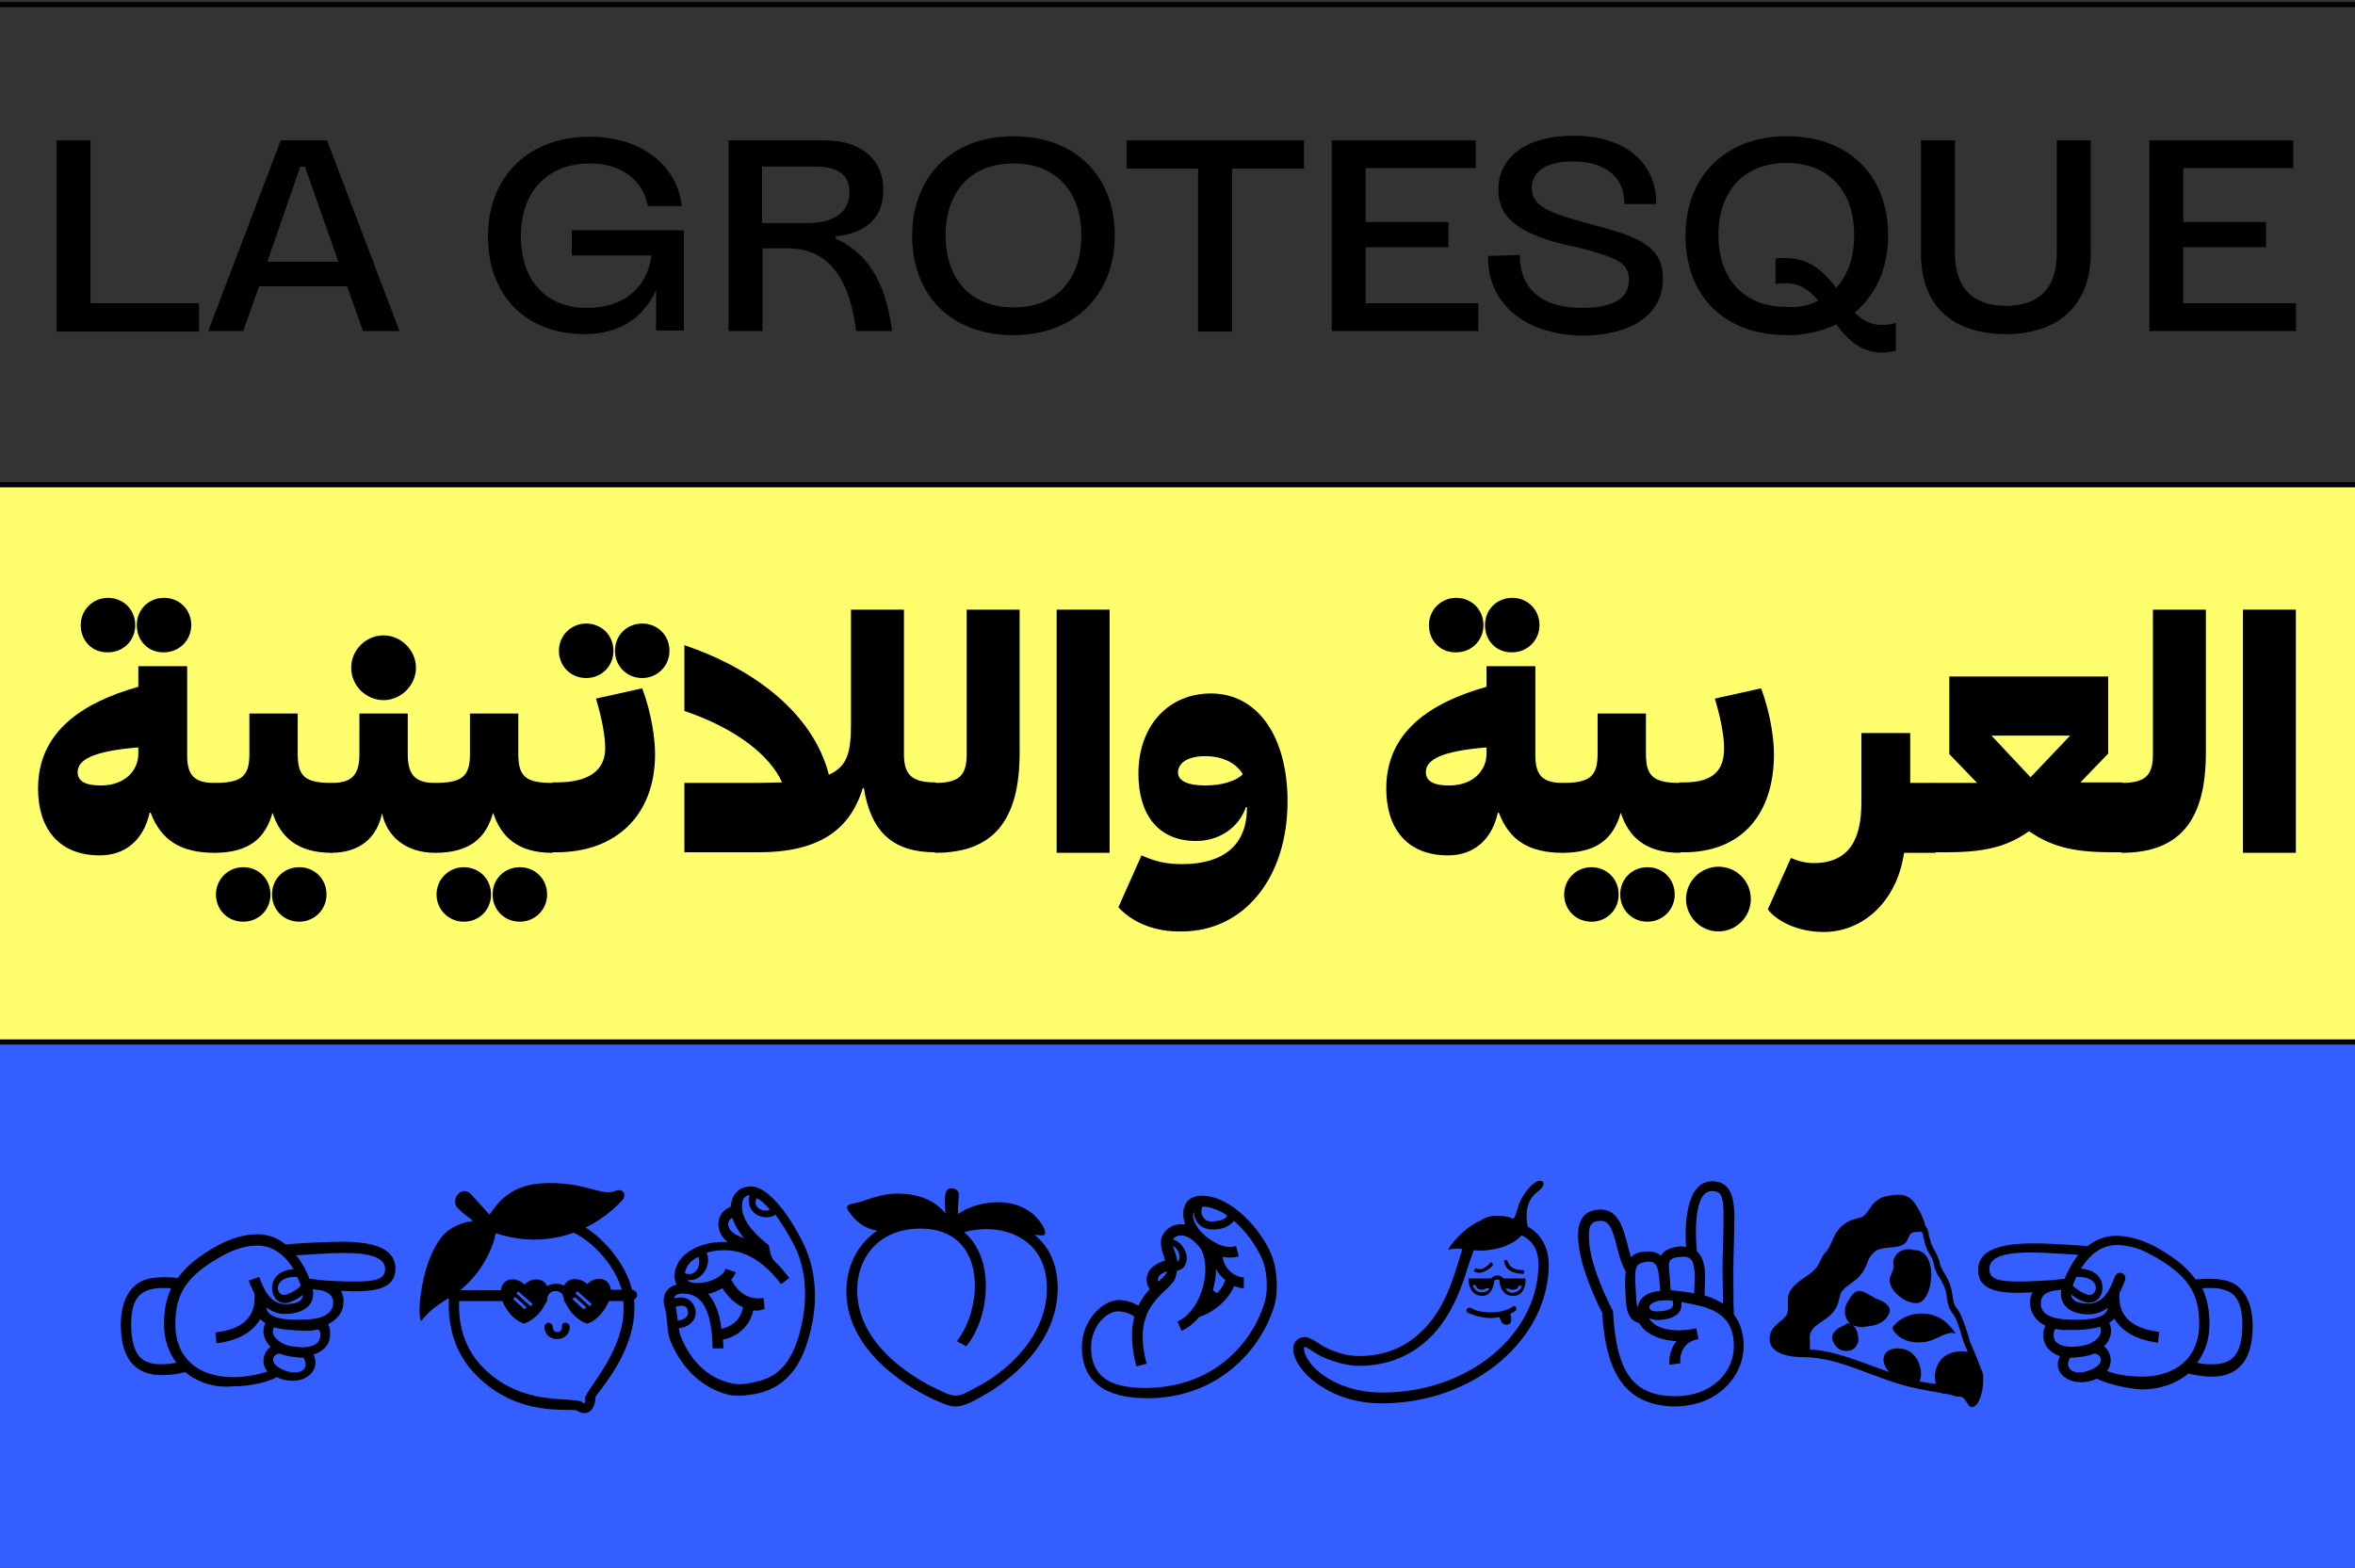
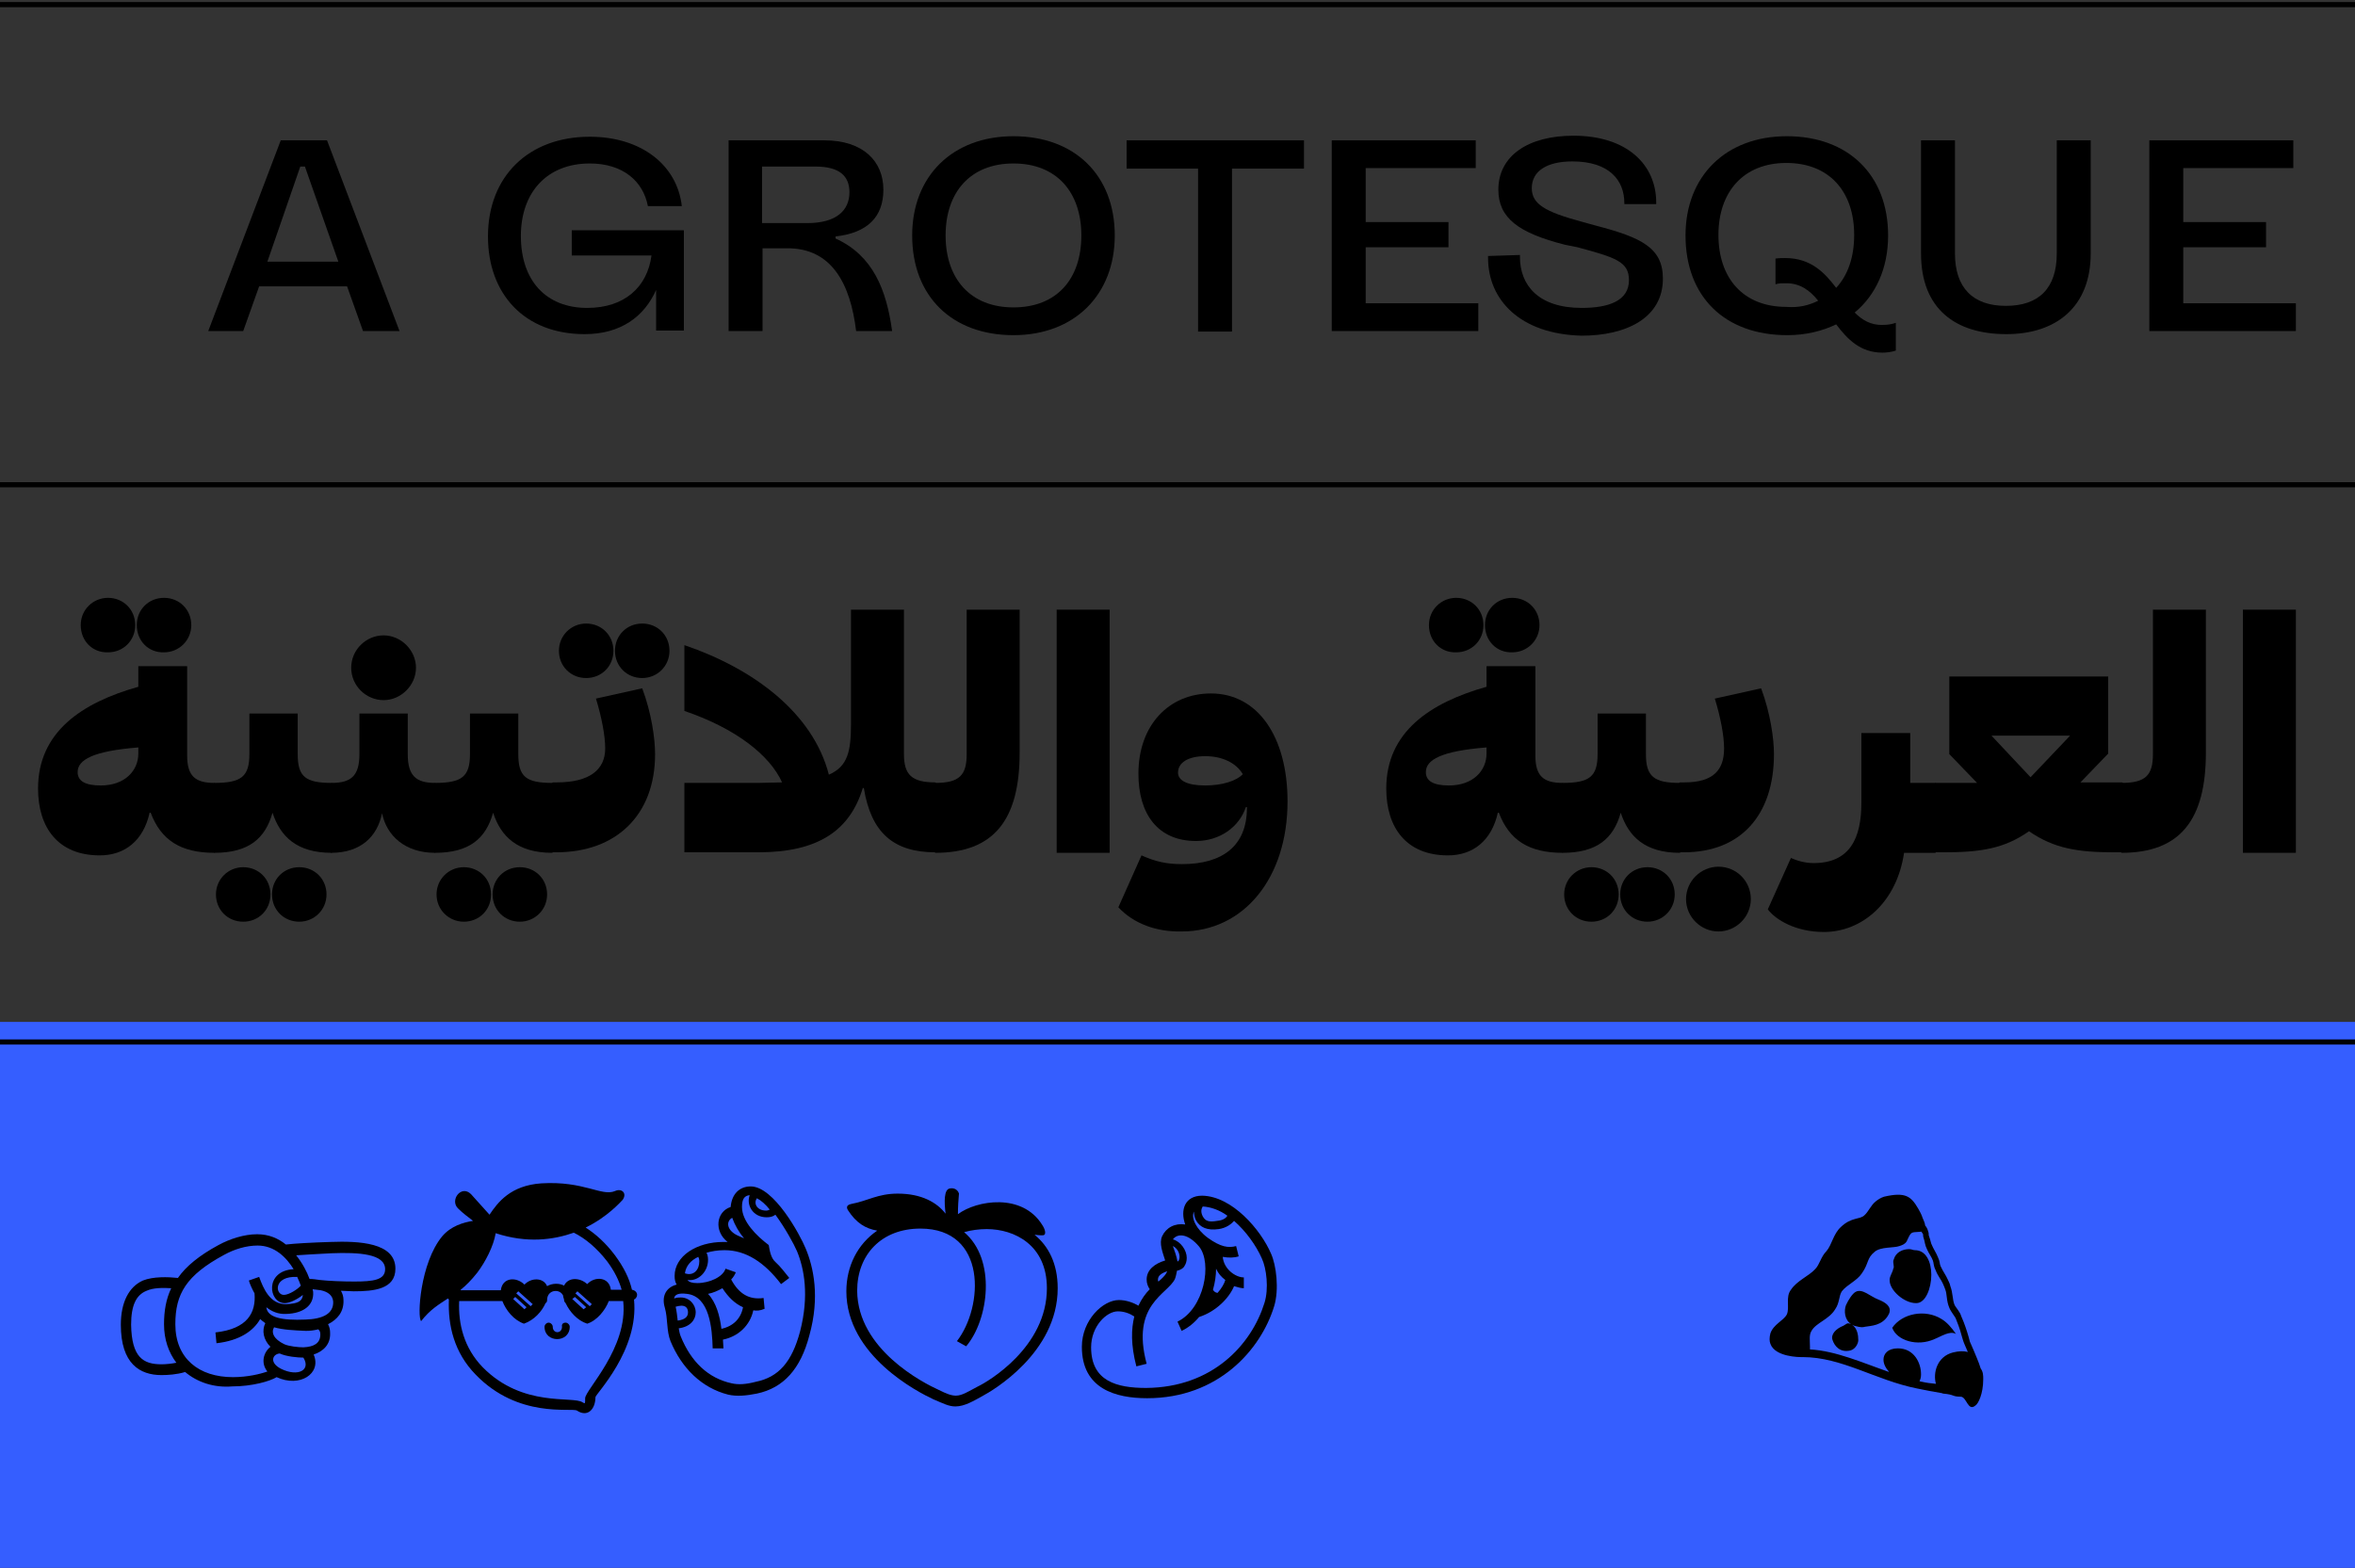
<svg xmlns="http://www.w3.org/2000/svg" version="1.1" id="Layer_1" x="0px" y="0px" viewBox="0 0 458 305" xml:space="preserve" width="458" height="305">
  <rect x="0" y="0" width="458" height="305" fill="#333333" stroke="none" />
  <rect y="198.8" fill="#355EFF" width="458.3" height="106.2" />
-   <rect y="94.3" fill="#FFFF6E" width="458.3" height="108.4" />
  <rect x="3.9" y="120.3" fill="none" width="447.5" height="82" />
  <path d="M7.4,153.4c0-11,8.5-16.7,19.5-19.8v-4h9.5V147c0,4,1.6,5.3,5.3,5.3l0.9,0.9V165l-0.9,0.9c-6.6,0-10.4-2.5-12.4-7.8h-0.2  c-1.2,5.4-4.8,8.3-9.7,8.3C11.3,166.4,7.4,161,7.4,153.4z M19.6,152.8c4.7,0,7.3-2.9,7.3-6.2v-1.2c-8.8,0.7-11.8,2.4-11.8,4.8  C15.1,151.9,16.5,152.8,19.6,152.8z M15.7,121.6c0-3,2.4-5.3,5.3-5.3c3,0,5.3,2.3,5.3,5.3s-2.3,5.3-5.3,5.3  C18,127,15.7,124.7,15.7,121.6z M26.6,121.6c0-3,2.3-5.3,5.3-5.3s5.3,2.3,5.3,5.3s-2.4,5.3-5.3,5.3C28.9,127,26.6,124.7,26.6,121.6z  " />
  <path d="M40.8,165v-11.8l0.9-0.9c5.2,0,6.8-1.2,6.8-5.6v-7.9h9.4v7.9c0,4.4,1.5,5.6,6.6,5.6l0.9,0.9V165l-0.9,0.9  c-6.8,0-10-3.2-11.5-7.8c-1.4,5-4.6,7.8-11.3,7.8L40.8,165z M42,174c0-3,2.4-5.3,5.3-5.3c3,0,5.3,2.3,5.3,5.3s-2.3,5.3-5.3,5.3  S42,177,42,174z M52.9,174c0-3,2.3-5.3,5.3-5.3s5.3,2.3,5.3,5.3s-2.4,5.3-5.3,5.3C55.2,179.3,52.9,177,52.9,174z" />
  <path d="M63.6,165v-11.8l0.9-0.9c3.8,0,5.4-1.4,5.4-5.6v-7.9h9.4v7.9c0,4.2,1.6,5.6,5.3,5.6l0.9,0.9V165l-0.9,0.9  c-5.8,0-9.4-3.3-10.3-7.7c-0.9,4.5-4.1,7.7-9.9,7.7L63.6,165z M68.3,129.9c0-3.5,2.9-6.3,6.3-6.3s6.3,2.9,6.3,6.3  c0,3.4-2.9,6.3-6.3,6.3S68.3,133.4,68.3,129.9z" />
  <path d="M83.7,165v-11.8l0.9-0.9c5.2,0,6.8-1.2,6.8-5.6v-7.9h9.4v7.9c0,4.4,1.5,5.6,6.6,5.6l0.9,0.9V165l-0.9,0.9  c-6.8,0-10-3.2-11.5-7.8c-1.4,5-4.6,7.8-11.3,7.8L83.7,165z M84.9,174c0-3,2.4-5.3,5.3-5.3c3,0,5.3,2.3,5.3,5.3s-2.3,5.3-5.3,5.3  C87.3,179.3,84.9,177,84.9,174z M95.8,174c0-3,2.3-5.3,5.3-5.3s5.3,2.3,5.3,5.3s-2.4,5.3-5.3,5.3C98.1,179.3,95.8,177,95.8,174z" />
  <path d="M106.6,165v-11.9l0.9-0.9h0.8c6.4,0,9.4-2.5,9.4-6.6c0-2.5-0.7-6.1-1.8-9.7l9-2c1.8,4.8,2.5,9.8,2.5,12.8  c0,11.9-7.6,19.1-19.2,19.1h-0.7L106.6,165z M108.7,126.6c0-3,2.4-5.3,5.3-5.3c3,0,5.3,2.3,5.3,5.3c0,3-2.3,5.3-5.3,5.3  S108.7,129.6,108.7,126.6z M119.6,126.6c0-3,2.3-5.3,5.3-5.3s5.3,2.3,5.3,5.3c0,3-2.4,5.3-5.3,5.3  C121.9,131.9,119.6,129.6,119.6,126.6z" />
  <path d="M133.1,152.3h14.4l4.6-0.1c-2.4-5.3-9-10.5-19-13.9v-12.8c13.5,4.6,25,13.2,28.1,25.2c3.7-1.6,4.3-4.6,4.3-9.9v-22.2h10.3  v28.1c0,4,1.5,5.5,6.1,5.5l0.9,0.9v11.8l-0.9,0.9c-8.1,0-12.5-3.8-13.9-12.5h-0.2c-2.5,8.2-8.6,12.5-20.3,12.5h-14.4L133.1,152.3  L133.1,152.3z" />
  <path d="M181,165v-11.8l0.9-0.9c4.7,0,6.1-1.5,6.1-5.6v-28.1h10.3v27.8c0,13.1-5,19.5-16.4,19.5L181,165z" />
  <path d="M205.5,118.6h10.3v47.3h-10.3V118.6z" />
  <path d="M217.5,176.5l4.5-10.1c2.7,1.2,4.8,1.7,7.9,1.7c7.9,0,12.6-3.6,12.6-10.9V157h-0.2c-1.3,3.9-5.1,6.6-9.7,6.6  c-7.4,0-11.2-5.2-11.2-13.1c0-9.4,5.9-15.6,14.1-15.6c9.1,0,14.9,8.4,14.9,21c0,14.9-8.5,25.3-20.6,25.3  C224.9,181.3,220.5,179.7,217.5,176.5z M234.4,152.8c3.3,0,6.1-0.9,7.3-2.2c-1.3-2.2-4-3.5-7.3-3.5c-3.4,0-5.3,1.3-5.3,3.2  C229.1,151.8,230.8,152.8,234.4,152.8z" />
  <path d="M269.6,153.4c0-11,8.5-16.7,19.5-19.8v-4h9.5V147c0,4,1.6,5.3,5.3,5.3l0.9,0.9V165l-0.9,0.9c-6.6,0-10.4-2.5-12.4-7.8h-0.2  c-1.2,5.4-4.8,8.3-9.7,8.3C273.5,166.4,269.6,161,269.6,153.4z M281.8,152.8c4.7,0,7.3-2.9,7.3-6.2v-1.2c-8.8,0.7-11.8,2.4-11.8,4.8  C277.3,151.9,278.7,152.8,281.8,152.8z M277.9,121.6c0-3,2.4-5.3,5.3-5.3c3,0,5.3,2.3,5.3,5.3s-2.3,5.3-5.3,5.3  C280.2,127,277.9,124.7,277.9,121.6z M288.8,121.6c0-3,2.3-5.3,5.3-5.3s5.3,2.3,5.3,5.3s-2.4,5.3-5.3,5.3  C291.1,127,288.8,124.7,288.8,121.6z" />
  <path d="M303,165v-11.8l0.9-0.9c5.2,0,6.8-1.2,6.8-5.6v-7.9h9.4v7.9c0,4.4,1.6,5.6,6.6,5.6l0.9,0.9V165l-0.9,0.9  c-6.8,0-10-3.2-11.5-7.8c-1.4,5-4.6,7.8-11.3,7.8L303,165z M304.2,174c0-3,2.4-5.3,5.3-5.3c3,0,5.3,2.3,5.3,5.3s-2.3,5.3-5.3,5.3  S304.2,177,304.2,174z M315.1,174c0-3,2.3-5.3,5.3-5.3s5.3,2.3,5.3,5.3s-2.4,5.3-5.3,5.3C317.4,179.3,315.1,177,315.1,174z" />
  <path d="M325.8,165v-11.9l0.9-0.9h0.9c5.7,0,7.7-2.5,7.7-6.6c0-2.5-0.7-6.1-1.8-9.7l9-2c1.8,4.8,2.5,9.8,2.5,12.8  c0,11.9-6.5,19.1-17.5,19.1h-0.9L325.8,165z M327.9,174.9c0-3.5,2.9-6.3,6.3-6.3c3.5,0,6.3,2.8,6.3,6.3s-2.9,6.3-6.3,6.3  S327.9,178.4,327.9,174.9z" />
  <path d="M343.8,176.9l4.5-10c1.1,0.5,2.7,1,4.4,1c7.1,0,9.3-4.9,9.3-11.7v-13.6h9.5v9.7h4.9l0.9,0.9V165l-0.9,0.9h-6.1  c-1.4,9.6-8.1,15.4-15.6,15.4C349.2,181.3,345.3,178.9,343.8,176.9z" />
  <path d="M375.5,165v-11.8l0.9-0.9h8.1l-5.4-5.6v-15.1H410v15l-5.4,5.6h8.1l0.9,0.9v11.8l-0.9,0.9h-1.5c-7,0-11.7-0.7-16.6-4.1  c-4.8,3.4-9.5,4.1-16.5,4.1h-1.6L375.5,165z M394.9,151.2l7.7-8.1h-15.3L394.9,151.2z" />
  <path d="M411.7,165v-11.8l0.9-0.9c4.7,0,6.1-1.5,6.1-5.6v-28.1H429v27.8c0,13.1-5,19.5-16.4,19.5L411.7,165z" />
  <path d="M436.2,118.6h10.3v47.3h-10.3V118.6z" />
  <line fill="none" stroke="#000000" stroke-miterlimit="10" x1="0" y1="94.3" x2="458.3" y2="94.3" />
  <line fill="none" stroke="#000000" stroke-miterlimit="10" x1="0" y1="0.9" x2="458.3" y2="0.9" />
  <line fill="none" stroke="#000000" stroke-miterlimit="10" x1="0" y1="202.7" x2="458.3" y2="202.7" />
-   <path d="M11,27.3h6.6V59h21.1v5.5H11V27.3z" />
  <path d="M54.6,27.3h9l14.1,37.1h-7.1l-3.1-8.7H50.4l-3.1,8.7h-6.8L54.6,27.3z M65.8,50.9l-6.5-18.5h-0.9l-6.4,18.5H65.8z" />
  <path d="M94.9,46c0-11.7,7.9-19.4,19.8-19.4c10,0,17,5.5,17.9,13.5H126c-0.9-4.8-4.8-8.3-11.3-8.3c-8.3,0-13.4,5.6-13.4,14.1  c0,8.7,4.9,14,12.9,14c7.3,0,11.7-4.1,12.5-10.2h-15.5v-4.9h21.8v19.5h-5.4v-7.9c-2.3,5.2-6.9,8.6-13.9,8.6  C102,65,94.9,57.2,94.9,46z" />
  <path d="M141.7,27.3h18.6c7.6,0,11.5,4.1,11.5,9.6c0,5.3-3.1,8.4-9.3,9.1v0.4c7.3,3.3,9.9,10,11,18h-7c-1.1-9.1-4.7-16.2-13.5-16.1  h-4.7v16.1h-6.6V27.3z M157,43.4c5.7,0,8.2-2.5,8.2-6c0-3.2-2-5-6.6-5h-10.4v11L157,43.4L157,43.4z" />
  <path d="M177.4,45.8c0-11.5,7.8-19.3,19.7-19.3s19.7,7.6,19.7,19.3c0,11.5-7.8,19.4-19.7,19.4C185.2,65.2,177.4,57.7,177.4,45.8z   M210.3,45.8c0-8.4-4.8-14-13.2-14s-13.2,5.6-13.2,14s4.8,14,13.2,14S210.3,54.3,210.3,45.8z" />
  <path d="M233.1,32.8h-14v-5.5h34.5v5.5h-14v31.7H233V32.8H233.1z" />
  <path d="M259,27.3h28v5.4h-21.4v10.5h16.1v4.9h-16.1V59h21.9v5.4H259V27.3L259,27.3z" />
  <path d="M289.4,50.2v-0.4l6.2-0.2V50c0,5.4,3.5,9.9,12,9.9c5.3,0,9.2-1.4,9.2-5.4c0-3.6-2.6-4.4-10-6.4l-2.5-0.5  c-9-2.3-12.9-5.2-12.9-10.7c0-6.6,5.8-10.5,14.6-10.5c10.5,0,16.1,5.7,16.1,13v0.3h-6.2v-0.2c0-4.4-2.9-8.1-10.1-8.1  c-5,0-7.9,1.9-7.9,5.2c0,3.1,2.6,4.6,9.6,6.5l2.9,0.8c8.8,2.3,13,4.3,13,10.3c0,7.7-7.2,11.1-15.8,11.1  C295.6,65,289.4,58.3,289.4,50.2z" />
  <path d="M327.8,45.8c0-11.5,7.8-19.3,19.7-19.3c12,0,19.7,7.6,19.7,19.3c0,6.4-2.4,11.6-6.5,15c1.4,1.4,3.1,2.5,5.5,2.4  c0.9,0,1.6-0.1,2.5-0.4v5.4c-0.9,0.3-1.9,0.4-2.6,0.4c-4.3,0-6.8-2.6-9-5.5c-2.7,1.3-5.9,2.1-9.5,2.1  C335.4,65.2,327.8,57.7,327.8,45.8z M353.6,58.5c-1.6-2-3.5-3.4-6.2-3.4c-0.9,0-1.5,0-2.1,0.2v-5c0.7-0.1,1.3-0.1,1.9-0.1  c5,0,7.7,2.9,9.9,5.8c2.3-2.5,3.5-6,3.5-10.3c0-8.4-4.8-14-13.2-14c-8.3,0-13.2,5.6-13.2,14s4.8,14,13.2,14  C349.8,59.9,351.8,59.4,353.6,58.5z" />
  <path d="M373.6,49.3v-22h6.6v22c0,6.7,3.5,10.2,9.9,10.2s9.9-3.4,9.9-10.2v-22h6.6v22c0,10.4-6.7,15.7-16.4,15.7  C380.3,65,373.6,60.1,373.6,49.3z" />
  <path d="M418,27.3h28v5.4h-21.4v10.5h16.1v4.9h-16.1V59h21.9v5.4H418V27.3z" />
  <path d="M36,266.9c-1.6,0.5-3.4,0.6-4.6,0.6c-4.2,0-7.9-2.2-7.9-9.8c0-4.4,1.6-7.4,4.3-8.6c2-0.8,4.9-0.7,6.8-0.5  c1.6-2.3,4.2-4.4,7.9-6.4c2.2-1.2,5-2.1,7.5-2.1c2.3,0,4.1,0.8,5.6,2c1.6-0.2,5.3-0.4,8.7-0.5c5.5-0.2,12.6,0.1,12.6,5.2  c0,4-4.2,4.4-8.1,4.4l-2.5-0.1c0.3,0.5,0.5,1.1,0.5,1.8c0.1,2.3-1.2,3.8-3,4.7c0.3,0.6,0.4,1.1,0.4,1.7c0.1,2.3-1.4,3.6-3.2,4.2  c1.6,3.7-2.7,6.5-7.2,4.4c-1.3,0.8-4.8,1.8-8.6,1.8C41.6,270,38.4,268.9,36,266.9z M31.4,265.4c0.8,0,1.9-0.1,2.9-0.3  c-1.5-2-2.4-4.5-2.4-7.5c0-2.6,0.4-4.9,1.4-7c-1.6-0.1-3.5-0.1-4.8,0.5c-2,0.8-3,2.8-3,6.6C25.6,264.1,27.9,265.4,31.4,265.4z   M49.5,251.6c-0.5-0.9-0.9-1.8-1.1-2.5l2-0.7c0.8,2.2,2.1,5.4,5.3,5.3c2.3-0.1,3.1-0.6,3.2-1.8c-1.1,0.9-2.6,1.6-3.5,1.6  c-3.2,0-4-6.3,1.7-6.6c-1.4-2.3-3.7-4.6-7-4.6c-2.2,0-4.5,0.7-6.5,1.8c-7.4,4-9.5,7.6-9.5,13.5c0,6.7,4.6,10.3,11.2,10.3  c2.8,0,5.3-0.6,6.7-1.1c-1.3-1.6-0.8-3.7,0.6-4.8c-1.4-1.4-1.7-3.2-1-4.6c-0.4-0.3-0.7-0.5-1-0.8c-1.3,2.3-4,4.2-8.5,4.7l-0.2-2.1  C48.2,258.5,49.8,255.3,49.5,251.6z M59.4,256.7c3.3-0.1,5.5-1.1,5.4-3.5c-0.1-1.2-1-1.9-2.4-2.2l-1.6-0.2l0.1,0.5  c0.2,2.7-2,4.2-5.2,4.3c-1.6,0.1-2.9-0.5-3.9-1.3C52,256.3,54.8,256.9,59.4,256.7z M54.4,263.3c-1.4,0.1-2.1,1.8,0.3,3  c3.3,1.6,5.8,0.2,4.3-2.2C57.9,264.1,55.7,263.9,54.4,263.3z M53.3,258.2c-0.6,1-0.1,2.3,2,3.3c0.9,0.4,2.7,0.6,3.7,0.6  c2.1-0.1,3.3-0.8,3.3-2.5c0-0.5-0.1-0.7-0.4-1c-0.8,0.2-1.6,0.3-2.4,0.3C57.2,258.8,55,258.7,53.3,258.2z M58.5,250.1  c-0.2-0.5-0.4-1.1-0.7-1.7c-4.7-0.2-4.3,3.5-2.6,3.5C56.2,251.9,57.9,250.8,58.5,250.1z M60.2,248.8c0.7,0,1.3,0.1,2,0.2  c1.8,0.2,4.5,0.3,6.7,0.3c3.7,0,6-0.3,6-2.4c0-3-5.1-3.3-10.4-3.1c-2.5,0.1-5.1,0.3-6.9,0.4C58.8,245.7,59.7,247.4,60.2,248.8z" />
  <path d="M92.5,267.4c-4.2-4.3-5.4-9.6-5.2-14.6c-0.1-0.1-0.1-0.1-0.2-0.2c-1.8,1.2-3.4,2.1-5.2,4.4c-0.8-0.7-0.2-11.3,4.1-16.5  c1.7-2,4.1-2.7,6-3c-0.9-0.7-2-1.5-2.9-2.4c-1.7-1.6,0.6-4.7,2.5-2.8l3.6,4c1.6-2.4,4.1-5.7,10.1-6.1c8.3-0.5,11.7,2.6,14.3,1.5  c1.3-0.6,2.4,0.4,1.5,1.7c-0.4,0.4-2.9,3.3-7.2,5.4c2,1.3,3.9,3,5.7,5.4c1.7,2.3,2.8,4.5,3.3,6.7c0.6,0.1,1,0.5,1,1  c0,0.4-0.3,0.8-0.6,0.9c1,9.9-7.5,18.4-7.5,19c0,2.3-1.5,4-3.6,2.6C111.1,273.8,100.8,276,92.5,267.4z M113.8,272  c0-1.6,8.4-9.8,7.4-18.9h-2.8c-0.7,1.8-2.3,3.8-4.2,4.4c-1.9-0.6-3.4-2.3-4.2-4c-0.2-0.2-0.3-0.4-0.3-0.6v-0.1  c-0.1-0.3-0.2-0.6-0.2-0.8c-0.7-1.4-3.1-1.1-3.1,0.9c0,0.3-0.1,0.5-0.3,0.6c-0.7,1.6-2.2,3.3-4.2,4c-2-0.7-3.5-2.6-4.2-4.4h-8.4  c-0.2,4.4,0.9,9.1,4.6,12.9c7.8,7.9,17.5,5.5,19.4,6.8C113.8,273.1,113.8,273.1,113.8,272z M97.4,251c0.3-2.5,3-2.7,4.6-1.1  c1.3-1.4,3.7-1.4,4.4,0.3c1-0.6,2.4-0.6,3.3-0.1c0.8-1.7,3.1-1.6,4.5-0.3c1.5-1.6,4.3-1.4,4.6,1.1h2.1c-0.5-1.8-1.4-3.6-2.8-5.5  c-2.1-2.7-4.3-4.5-6.5-5.6c-4,1.4-9.1,2.1-15.2,0.1c-0.4,2.5-2,5.6-3.6,7.7c-1.1,1.4-2.2,2.5-3.2,3.3v0.1H97.4z M99.8,252.7l2.2,2  l0.4-0.4l-2.2-2L99.8,252.7z M100.4,251.6l2.8,2.5l0.4-0.4l-2.8-2.5L100.4,251.6z M110,257.3c0.4,0,0.8,0.4,0.8,0.8  c0,3.2-4.9,3.2-4.9,0c0-0.4,0.4-0.8,0.8-0.8s0.8,0.4,0.8,0.8c0,1.4,1.8,1.4,1.8,0C109.2,257.6,109.5,257.3,110,257.3z M111.3,252.7  l2.2,2l0.5-0.4l-2.2-2L111.3,252.7z M111.9,251.6l2.8,2.5l0.4-0.4l-2.8-2.5L111.9,251.6z" />
  <path d="M130.4,260.9c-0.8-2-0.5-4.4-1.1-6.5c-0.7-2.3,0.3-4,2.3-4.5c-0.3-0.5-0.4-1-0.4-1.7c0-3.8,4.2-6.6,9.5-6.6h0.8  c-2.7-2.1-2.2-5.9,0.6-6.8c0.2-2.5,1.7-4,3.9-4c4.5,0,9.6,9.4,10.7,12.1c1.5,3.6,2.8,9.4,0.7,16.9c-1.7,6.5-5,10.2-10.2,11.3  c-2,0.4-3.9,0.6-5.6,0.2C136.5,270,132.6,266.2,130.4,260.9z M146.5,254.9c-0.6,2.9-2.9,5.1-5.9,5.7l0.1,1.7h-2.1  c-0.1-3.9-0.6-10.1-5-10.6c-1.6-0.2-2.4,0.1-2.5,0.9c0.5-0.2,1-0.2,1.3-0.2c1.7,0,2.9,1.4,2.9,2.9c0,1.4-1,2.8-3.3,3.1  c0.1,0.6,0.2,1.1,0.4,1.6c2,4.9,5.3,8.1,9.9,9.1c1.3,0.3,2.8,0.2,4.7-0.3c4.4-0.9,7-3.8,8.6-9.8c1.8-7,0.8-12.2-0.6-15.6  c-0.6-1.4-2.3-4.5-4.2-7.1c-0.5,0.4-1.1,0.5-1.7,0.5c-2.7,0-4-2.4-3.3-4.3c-1,0.1-1.5,0.7-1.5,2.3c0,2.8,2.8,5.6,5.2,7.4  c0.2,1.1,0.4,2.5,1.3,3.3c1,0.9,1.8,2,2.7,3.1l-1.6,1.2c-3.2-4.2-6.8-6.6-11-6.6c-1.3,0-2.5,0.2-3.5,0.5c0.2,0.4,0.3,0.8,0.3,1.4  c0,2.2-1.8,4.2-4,3.9c0.3,0.4,0.9,0.6,1.9,0.6c2.4,0,5-1.2,5.5-2.8l2,0.7c-0.2,0.5-0.5,1-0.9,1.4c1.5,2.8,3.5,4,6.3,3.6l0.2,2.1  C147.8,255,147.1,255,146.5,254.9z M131.8,256.9c1.5-0.2,2-0.8,2-1.6s-0.4-1.3-1.3-1.3c-0.3,0-0.7,0.1-1.1,0.2  C131.6,255.1,131.7,256,131.8,256.9z M136,245.4c0-0.5-0.1-0.7-0.2-0.9c-1.5,0.7-2.4,1.8-2.6,3.2C134.9,248.3,136,247,136,245.4z   M140.3,258.5c2.3-0.5,3.8-2,4.2-4.2c-1.6-0.7-2.9-2-4-3.7c-0.9,0.5-1.8,0.9-2.8,1.1C139.3,253.4,140,256,140.3,258.5z M143.8,240.5  l0.9,0.4c-1-1.2-1.8-2.6-2.3-4C141.1,237.6,141.3,239.5,143.8,240.5z M149,235.5c0.3,0,0.5-0.1,0.7-0.2c-0.8-1-1.7-1.8-2.5-2.2  C146.5,234.1,147.2,235.5,149,235.5z" />
  <path d="M201.2,240.2c2.7,2.2,4.5,5.6,4.5,10.4c0,12.6-12.8,20-14.5,20.9c-1.8,1-3.6,2.1-5.4,2.1c-1.3,0-2.4-0.6-4.3-1.4  c-3-1.4-16.9-8.5-16.9-21c0-4.9,2.2-9.2,6-11.8c-2.3-0.4-4.1-1.5-5.7-4c-0.3-0.5-0.3-1,0.7-1.2c3.2-0.6,5.1-2,9-2  c4.6,0,7.6,1.7,9.3,3.9c-0.3-2.4-0.3-4.7,0.8-4.9c0.9-0.2,1.6,0.3,1.8,1c-0.1,1.1-0.2,2.5-0.2,4c3.6-2.7,12.5-4.2,16.4,2.1  c0.6,0.9,0.7,1.7,0.4,1.9C203,240.4,202.1,240.3,201.2,240.2z M182.6,270.4c1.4,0.7,2.4,1.1,3.3,1.1c1.2,0,2.4-0.8,4.3-1.8  c1.9-0.9,13.4-7.6,13.4-19.1c0-8.4-6.3-11.5-11.7-11.5c-1.5,0-3,0.2-4.4,0.6c6.3,5.3,4.8,17,0.4,22.2l-1.8-1  c5.2-6.7,5.9-21.9-7.1-21.9c-7.6,0-12.3,5.1-12.3,12.1C166.8,262.5,179.5,269,182.6,270.4z" />
-   <path d="M210.4,262c0-5.2,4.1-9.1,7.2-9.1c1.4,0,2.8,0.5,3.8,1.1c0.6-1.3,1.4-2.4,2.2-3.2c-0.4-0.6-0.6-1.2-0.6-1.9  c0-1.9,1.6-3.1,3.6-3.7c-0.5-1.6-1.2-3.3-0.6-4.7c0.8-1.7,2.5-2.6,4.5-2.3c-1-2.8-0.1-5.6,3.3-5.6c5.8,0.1,11.4,6.6,13.4,11.3  c1,2.2,1.6,6.9,0.6,10.2c-2.6,8.5-10.9,17.9-24.7,17.9C217,272,210.4,270.2,210.4,262z M245.9,253.5c0.9-2.8,0.4-6.8-0.5-8.7  c-1.1-2.5-3.1-5.3-5.4-7.3c-0.6,0.7-1.6,1.4-3,1.6c-2.2,0.3-3.6-0.3-4.4-1.7c-0.3-0.6-0.4-1.2-0.4-1.7c-0.6,1.2,0.4,3.4,2.7,5.1  c2.5,1.8,4,2,5.5,1.6l0.5,2c-0.9,0.3-2,0.3-3.1,0.1c0.2,2.4,2.5,4,4.1,4v2.1c-0.6,0-1.2-0.2-1.9-0.4c-0.9,2.2-3.4,4.9-6.8,6  c-0.9,1.1-2.1,2.1-3.4,2.7l-0.8-1.8c5.2-2.5,6.8-11.4,4.2-14.6c-2.2-2.6-4.2-2.6-5.1-1.4c1.5,0.4,2.7,2.1,2.7,3.6  c0,0.7-0.2,1.2-0.4,1.5c-0.2,0.5-0.9,0.9-1.5,1c-0.1,0.5-0.2,1.1-0.4,1.6c-1.4,3-8.6,4.9-5.5,16.5l-2,0.5c-1.1-4.2-1-7.3-0.4-9.7  c-0.9-0.6-2-1-3.2-1c-2.2,0-5.2,2.9-5.2,7c0,6.6,5,7.9,10.7,7.9C235.9,269.9,243.4,261.5,245.9,253.5z M226.8,247.7l0.2-0.4  c-1.2,0.4-1.8,0.9-1.8,1.6c0,0.2,0,0.3,0.1,0.4C226,248.7,226.6,248.1,226.8,247.7z M229.2,245.3c0.1-0.2,0.2-0.4,0.2-0.8  c0-0.9-0.6-1.8-1.3-2.1c0.3,0.8,0.7,1.9,0.9,3C229,245.4,229.1,245.3,229.2,245.3z M238.7,236.5c-1.5-1.1-3.2-1.7-4.8-1.8  c-0.3,0.5-0.4,1.1,0,1.9c0.5,0.9,1.1,1.2,2.8,0.9C237.8,237.4,238.4,237,238.7,236.5z M238.3,249c-0.8-0.6-1.4-1.3-1.8-2.2  c0,1.3-0.2,2.7-0.6,4.1c0.2,0.4,0.6,0.6,0.9,0.6C237.6,250.6,238.1,249.7,238.3,249z" />
-   <path d="M251.5,262.4c0-1.4,1-2.3,2.3-2.3c0.8,0,2.5,1.1,3.1,1.5c1.5,1,4.6,2.2,7.3,2.2c6.3,0,10.5-2.6,13.6-6.2  c3-3.5,4.5-7.8,5.7-11.7l0.9-2.9l-0.8-0.1c-0.6,0-1.2,0-1.9,0.2c0-0.6,3-4.3,6.3-5.7c0.9-0.6,1.9-0.9,3.1-0.9c1.7,0,2.6,0.3,3.2,0.6  c0.3-0.3,0.5-0.8,0.9-2.2c0.3-1,0.6-1.7,1.5-3c1-1.3,2-2.2,2.8-2.2c0.5,0,0.7,0.3,0.7,0.6c0,0.6-0.8,1.3-1.4,1.7  c-0.7,0.6-1.3,1.5-1.5,2.1c-0.3,0.9-0.4,1.4-0.4,2.2c0,0.4,0,1.4,0.2,2.3c3.4,1.9,4.1,5.3,4.1,7.3c0,14.7-14.6,27.1-32.5,27.1  C258.3,273,251.5,266.4,251.5,262.4z M299.2,245.9c0-1.8-0.5-4.3-3.3-5.6c-1,1.3-3.4,2.4-5.3,2.7c-1.1,0.2-2,0.3-2.7,0.3l-1.3-0.1  l-1.1,3.2c-1.2,3.9-2.8,8.5-6.1,12.4c-3.3,3.9-8.2,6.9-15.1,6.9c-3.1,0-6.8-1.4-8.5-2.5c-0.6-0.4-1.8-1.2-2-1.2  c-0.1,0-0.2,0.1-0.2,0.3c0,3,5.7,8.6,15.2,8.6C285.7,270.9,299.2,259.5,299.2,245.9z M294.9,254.6c0,0.2-0.1,0.4-0.3,0.5l-0.9,0.5  c0.1,0.3,0.2,0.6,0.2,1c0,0.6-0.2,1.1-0.9,1.1c-0.8,0-1.1-0.6-1.4-1.5c-0.5,0.1-1.1,0.2-1.6,0.2c-1.5,0-3.1-0.4-4.5-1  c-0.2-0.1-0.3-0.3-0.3-0.5c0-0.4,0.5-0.6,0.8-0.5c1.1,0.7,2.5,0.9,4,0.9s2.9-0.3,4.2-1.1C294.4,253.9,294.9,254.1,294.9,254.6z   M285.6,248.7h4.4c0.3-0.4,0.8-0.6,1.2-0.6s0.9,0.2,1.2,0.6h4.3c0,2-0.7,3.4-2.5,3.4c-1.6,0-2.5-1.3-2.6-3.1  c-0.1-0.1-0.3-0.1-0.4-0.1c-0.3,0-0.5,0.1-0.6,0.3c-0.2,1.7-0.9,2.9-2.4,2.9C286.4,252,285.6,250.6,285.6,248.7z M289.7,250.6H289  c-0.2,0.2-0.4,0.3-0.8,0.3c-0.6,0-1-0.2-1.2-0.9h-0.6c0.3,0.9,0.9,1.4,1.8,1.4C288.8,251.4,289.4,251.2,289.7,250.6z M290.4,246  l-0.4-0.5l-0.1,0.1c-0.5,0.6-1.3,1.3-2.2,1.3c-0.4,0-0.5-0.2-0.7-0.2l-0.4,0.5c0.2,0.3,0.7,0.4,1.1,0.4  C288.6,247.6,290,246.7,290.4,246z M293.1,245.1l-0.6,0.1c0.2,2.2,2.3,2.6,3.9,2.6v-0.7C294.9,247.1,293.6,246.8,293.1,245.1z   M296,250.1h-0.6c-0.2,0.6-0.6,0.8-1.2,0.8c-0.3,0-0.6-0.1-0.7-0.2h-0.7c0.3,0.5,0.8,0.8,1.4,0.8C295,251.4,295.7,251,296,250.1z" />
-   <path d="M311.6,255.4c-2.3-4.5-4.7-10.6-4.7-15.1c0-2.4,0.8-5,4.4-5c4.3,0,4.7,5.6,5.9,9.3c0.6-0.7,1.4-1,2.5-1.1  c1.6-0.2,2.8,0.2,3.3,0.8c0.6-1.1,1.8-1.6,3.5-1.8c0.5-0.1,1,0,1.4,0.1c-0.3-4.7,0.1-12.8,5.1-12.8c3.1,0,4.3,2.3,4.3,6.9  c0,3.2-0.2,8.1-0.2,10.2c0,2.5,0,6.8,0.1,8.8c1.4,1.8,1.9,4,1.9,6.2c0,5.6-4.9,11.8-13.7,11.7C316.2,273.3,312.3,267.3,311.6,255.4z   M320.7,256.4c1,2,4.6,3,9.2,2l0.4,2.1c-3.2,0.5-3.7,3.4-3.5,4.7l-2.1,0.3c-0.2-1,0.1-3,1.3-4.6c-3.4-0.2-6.1-1.5-7.2-3.5  c-2.5-0.7-2.6-3.1-2.7-6.5c-0.1-1.4-0.1-2.6,0.1-3.5c-2.2-3.7-1.9-9.9-4.8-9.9c-2.1,0-2.4,1-2.4,3c0,4.3,2.4,10.1,4.7,14.6  c0.6,11.5,3.7,16.4,11.8,16.5c7.7,0.1,11.7-4.9,11.7-9.7c0-3.8-1.5-6.8-7.2-8c-1.1-0.3-2.1-0.4-3-0.6v0.6c0,2.1-2.5,2.9-4.8,2.9  C321.6,256.7,321.1,256.6,320.7,256.4z M318.5,254.3c0.4-2.1,2.1-3,4.4-3.2l-0.2-2.1c-0.2-2.5-0.5-3.9-2.7-3.5  c-1.8,0.3-2.2,0.7-1.9,5.2C318.2,252.5,318.2,253.6,318.5,254.3z M322.2,255.1c2,0,3.2-0.5,3.2-1.3l-0.1-0.8c-2.2-0.2-3.8,0.1-4.5,1  C320.7,254.8,321.1,255.1,322.2,255.1z M324.9,251c1.4,0.1,3,0.3,4.6,0.6c0-1.3,0.2-3.5,0-4.7c-0.2-1.8-0.7-2.6-2.7-2.4  c-2,0.2-2.4,0.6-2.2,2.7C324.8,248.6,324.8,249.9,324.9,251z M331.5,246.6c0.2,1.6,0,4.5,0,5.4c1.4,0.4,2.6,1,3.6,1.6l-0.1-6.9  c0-2.2,0.2-7,0.2-10.2c0-4-0.5-4.8-2.3-4.8c-3.3,0-3.3,7.5-2.9,11.7C330.9,244.2,331.3,245.4,331.5,246.6z" />
+   <path d="M210.4,262c0-5.2,4.1-9.1,7.2-9.1c1.4,0,2.8,0.5,3.8,1.1c0.6-1.3,1.4-2.4,2.2-3.2c-0.4-0.6-0.6-1.2-0.6-1.9  c0-1.9,1.6-3.1,3.6-3.7c-0.5-1.6-1.2-3.3-0.6-4.7c0.8-1.7,2.5-2.6,4.5-2.3c-1-2.8-0.1-5.6,3.3-5.6c5.8,0.1,11.4,6.6,13.4,11.3  c1,2.2,1.6,6.9,0.6,10.2c-2.6,8.5-10.9,17.9-24.7,17.9C217,272,210.4,270.2,210.4,262z M245.9,253.5c0.9-2.8,0.4-6.8-0.5-8.7  c-1.1-2.5-3.1-5.3-5.4-7.3c-0.6,0.7-1.6,1.4-3,1.6c-2.2,0.3-3.6-0.3-4.4-1.7c-0.3-0.6-0.4-1.2-0.4-1.7c-0.6,1.2,0.4,3.4,2.7,5.1  c2.5,1.8,4,2,5.5,1.6l0.5,2c-0.9,0.3-2,0.3-3.1,0.1c0.2,2.4,2.5,4,4.1,4v2.1c-0.6,0-1.2-0.2-1.9-0.4c-0.9,2.2-3.4,4.9-6.8,6  c-0.9,1.1-2.1,2.1-3.4,2.7l-0.8-1.8c5.2-2.5,6.8-11.4,4.2-14.6c-2.2-2.6-4.2-2.6-5.1-1.4c1.5,0.4,2.7,2.1,2.7,3.6  c0,0.7-0.2,1.2-0.4,1.5c-0.2,0.5-0.9,0.9-1.5,1c-0.1,0.5-0.2,1.1-0.4,1.6c-1.4,3-8.6,4.9-5.5,16.5l-2,0.5c-1.1-4.2-1-7.3-0.4-9.7  c-0.9-0.6-2-1-3.2-1c-2.2,0-5.2,2.9-5.2,7c0,6.6,5,7.9,10.7,7.9C235.9,269.9,243.4,261.5,245.9,253.5z M226.8,247.7l0.2-0.4  c-1.2,0.4-1.8,0.9-1.8,1.6c0,0.2,0,0.3,0.1,0.4C226,248.7,226.6,248.1,226.8,247.7z M229.2,245.3c0.1-0.2,0.2-0.4,0.2-0.8  c0-0.9-0.6-1.8-1.3-2.1c0.3,0.8,0.7,1.9,0.9,3z M238.7,236.5c-1.5-1.1-3.2-1.7-4.8-1.8  c-0.3,0.5-0.4,1.1,0,1.9c0.5,0.9,1.1,1.2,2.8,0.9C237.8,237.4,238.4,237,238.7,236.5z M238.3,249c-0.8-0.6-1.4-1.3-1.8-2.2  c0,1.3-0.2,2.7-0.6,4.1c0.2,0.4,0.6,0.6,0.9,0.6C237.6,250.6,238.1,249.7,238.3,249z" />
  <path d="M385.7,268.3c0,2.9-1,4.8-1.5,5.1c-1.5,1.3-1.7-1.7-2.9-1.7c-1.7,0-1.1-0.4-3.4-0.6c-0.1,0-0.2-0.1-0.3-0.1  c-1.3-0.2-3.4-0.6-4.8-0.9c-8-1.6-14.6-6.1-22.2-6.1h-0.3c-0.3,0-5.1,0-6-2.6c-0.2-0.5-0.2-1.2,0-2c0.6-1.8,2.6-2.5,3.2-3.7  c0.6-1.3-0.3-3.4,0.8-4.8c1.2-1.8,3.4-2.6,4.7-4c0.9-0.9,1.1-2.4,2.2-3.5c1.1-1.3,1.3-3.3,2.8-4.7c2.1-2,3.7-1.4,4.6-2.3  c0.8-0.7,1.2-1.9,2.2-2.7c0.5-0.4,1-0.7,1.6-0.9c4.3-1,5.3,0,6.7,2.4c0.3,0.5,0.6,1.1,0.8,1.7c0.2,0.5,0.5,1.1,0.5,1.5  c0.2,0.2,0.5,0.7,0.6,1.2c0.1,0.2,0.1,0.5,0.1,0.7c0.5,1.4,0.3,1.3,0.7,2.1c0.2,0.5,0.8,1.4,1.1,2.2c0.4,0.8,0.3,1.3,0.5,1.7  c0.5,1.1,1,1.7,1.4,2.6c0.1,0.3,0.4,0.7,0.5,1.3c0.5,1.3,0.4,2.6,0.8,3.6c0.2,0.5,1.1,1.4,1.3,2.2c0.2,0.5,0.4,1,0.5,1.2  c0.5,1.3,0.9,2.6,1.2,3.8l0.7,1.6c0.1,0.3,1.1,2.5,1.4,3.6C385.7,266.9,385.7,267.6,385.7,268.3z M367.4,266.9  c-0.7-0.8-1.1-1.6-1.1-2.4c0-1.1,0.8-2.2,2.8-2.2c3.2,0,4.5,2.9,4.5,5v0.1c0,0.5-0.1,0.9-0.3,1.3c0.2,0,0.3,0.1,0.5,0.1  c0.8,0.2,1.7,0.3,2.7,0.4c-0.6-2.1,0.2-5.3,3.3-6.1c1.2-0.3,2.1-0.3,2.9-0.1l-0.6-1.4c-0.5-1.1-0.7-2.4-1.2-3.7l-0.5-1.3  c-0.1-0.4-1-1.4-1.3-2.2c-0.6-1.4-0.4-2.6-0.8-3.6c-0.2-0.5-0.3-0.8-0.5-1.2c-0.3-0.7-0.9-1.3-1.4-2.6c-0.4-0.8-0.3-1.3-0.5-1.8  c-0.2-0.6-0.8-1.4-1.1-2.1c-0.5-1-0.4-1.4-0.7-2.3c-0.1-0.2-0.1-0.6-0.1-0.7c-0.1-0.2-0.3-0.4-0.3-0.5c-0.4,0-0.9,0.1-1.4,0.1  c-0.7,0.1-0.8,0.3-1.5,1.8c-0.3,0.5-0.8,0.7-1.4,0.9c-1.1,0.4-3.6,0.1-4.8,1.1c-1.6,1.3-1.1,2.2-2.5,4.2c-1,1.5-2.9,2.2-3.9,3.5  c-0.6,0.9-0.4,2.2-1.3,3.5c-1.2,2-3.7,2.6-4.6,4.2c-0.5,0.8-0.3,1.8-0.3,3v0.6C357.1,262.8,362.2,265.1,367.4,266.9z M358.5,257.9  c0.6-0.3,0.7-0.7,1.5-0.3c-1.3-0.9-1.4-2.6-1-3.7c0.5-1.1,1.3-2.3,1.9-2.6c1.3-0.7,2.8,0.9,4.4,1.5c1.5,0.6,2.6,1.4,2.1,2.7  c0,0.1-0.2,0.3-0.2,0.4c-1.2,2-3.3,2-4.5,2.2c-0.4,0.1-0.7,0.2-2.1-0.2l-0.4-0.2c1,0.7,1.2,2,1.2,3c0,0.6-0.5,1.7-1.5,2  c-2,0.5-3.1-0.8-3.5-2C356,259.6,357,258.5,358.5,257.9z M368.2,246.8c0.1-0.1,0.1-0.3,0.1-0.4l-0.1-0.9c0-0.2,0-0.3,0.1-0.5  c0.4-1.4,1.7-2,3-2c0.5,0,0.7,0.2,1.1,0.2c2.2,0,3.2,2.3,3.2,4.8c0,2.6-1.1,5.5-2.9,5.5h-0.1c-2.3,0-5.1-2.5-5.1-4.4  C367.4,248.4,368.1,247.5,368.2,246.8z M377.6,256.6c1,0.6,1.9,1.6,2.8,2.9c-1.2-0.7-2.9,0.5-4.2,1c-3.3,1.5-7.3,0.3-8.2-2.2  C369.9,255.5,374.4,254.6,377.6,256.6z" />
-   <path d="M407.8,268.2c-4.3,2-9-0.6-7.2-4.4c-1.8-0.6-3.3-2-3.2-4.2c0-0.6,0.1-1.2,0.4-1.7c-1.8-0.9-3-2.4-3-4.7  c0-0.7,0.2-1.3,0.5-1.8l-2.5,0.1c-3.8,0-8.1-0.4-8.1-4.4c0-5.1,7.1-5.3,12.6-5.2c3.4,0.1,7.1,0.4,8.7,0.5c1.5-1.2,3.4-2,5.6-2  c2.5,0,5.3,0.9,7.5,2.1c3.7,2,6.3,4.1,7.9,6.4c2-0.2,4.8-0.3,6.8,0.5c2.7,1.1,4.3,4.2,4.3,8.6c0,7.6-3.7,9.8-7.9,9.8  c-1.2,0-3-0.2-4.6-0.6c-2.4,2-5.6,3.1-9.2,3.1C412.6,270,409.1,268.9,407.8,268.2z M392.8,249.3c2.3,0,4.9-0.2,6.7-0.3  c0.6-0.1,1.3-0.2,2-0.2c0.6-1.4,1.4-3.1,2.7-4.7c-1.8-0.1-4.5-0.3-6.9-0.4c-5.3-0.2-10.4,0.1-10.4,3.1  C386.8,249,389.1,249.3,392.8,249.3z M402.3,256.7c4.6,0.2,7.4-0.4,7.6-2.3c-1,0.8-2.3,1.3-3.9,1.3c-3.2-0.1-5.3-1.6-5.2-4.3  l0.1-0.5l-1.6,0.2c-1.4,0.3-2.3,0.9-2.4,2.2C396.7,255.6,398.9,256.6,402.3,256.7z M399.8,258.5c-0.3,0.3-0.4,0.6-0.4,1  c-0.1,1.7,1.2,2.4,3.3,2.5c1,0,2.8-0.2,3.7-0.6c2.1-1,2.5-2.3,2-3.3c-1.7,0.5-3.9,0.7-6.2,0.6C401.4,258.8,400.5,258.7,399.8,258.5z   M407,266.3c2.4-1.1,1.7-2.9,0.3-3c-1.3,0.6-3.5,0.8-4.7,0.8C401.2,266.5,403.7,267.9,407,266.3z M402.8,251.8  c0.1,1.2,1,1.7,3.2,1.8c3.2,0.1,4.5-3.1,5.3-5.3c0.2-0.4,0.5-0.7,1-0.7c0.8,0,1.2,0.8,1,1.4c-0.3,0.7-0.6,1.6-1.1,2.5  c-0.3,3.6,1.3,6.8,7.7,7.6l-0.2,2.1c-4.5-0.6-7.2-2.4-8.5-4.7c-0.3,0.3-0.6,0.6-1,0.8c0.7,1.4,0.4,3.2-1,4.6  c1.3,1.1,1.8,3.1,0.6,4.8c1.4,0.6,3.9,1.1,6.7,1.1c6.6,0,11.2-3.6,11.2-10.3c0-5.9-2.1-9.5-9.5-13.5c-2-1.1-4.3-1.8-6.5-1.8  c-3.3,0-5.6,2.3-7,4.6c5.7,0.4,4.9,6.6,1.7,6.6C405.4,253.5,403.9,252.7,402.8,251.8z M406.4,251.9c1.7,0,2.2-3.7-2.6-3.5  c-0.3,0.6-0.5,1.2-0.7,1.7C403.8,250.8,405.5,251.9,406.4,251.9z M430.2,265.4c3.5,0,5.9-1.4,5.9-7.7c0-3.8-1.1-5.9-3-6.6  c-1.3-0.6-3.2-0.6-4.8-0.5c1,2.1,1.4,4.4,1.4,7c0,3-0.9,5.5-2.4,7.5C428.4,265.4,429.4,265.4,430.2,265.4z" />
</svg>